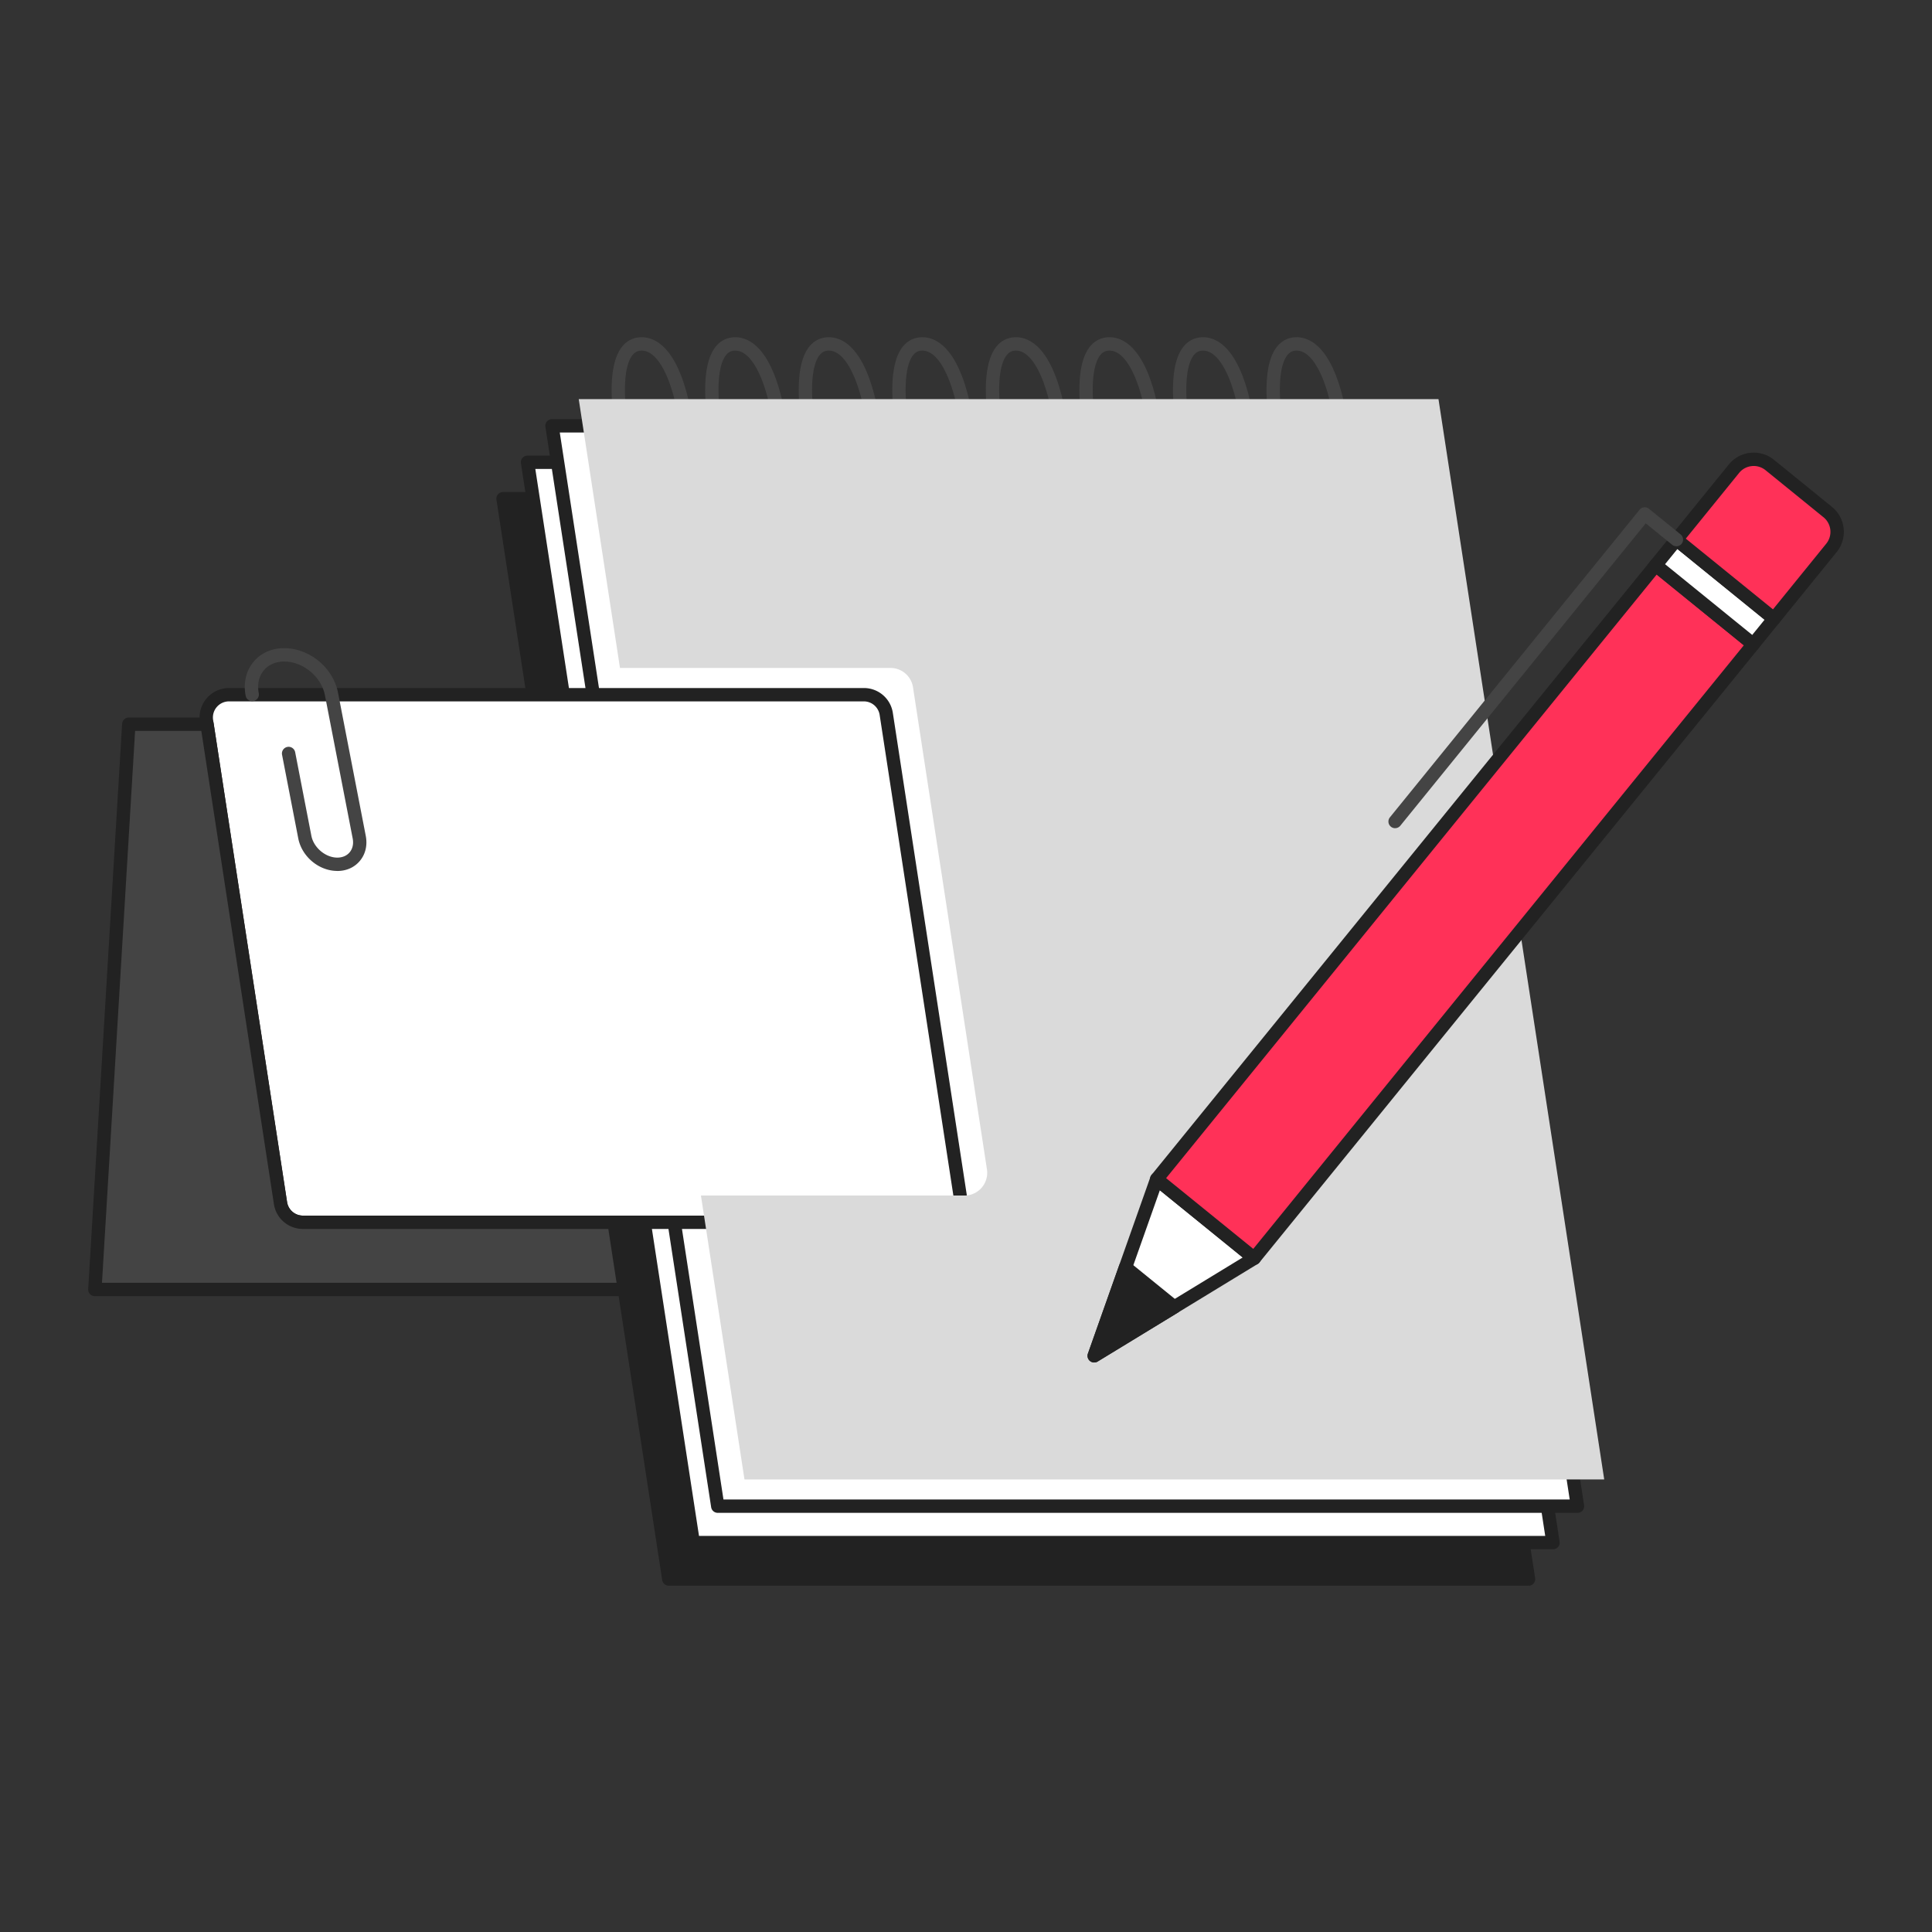
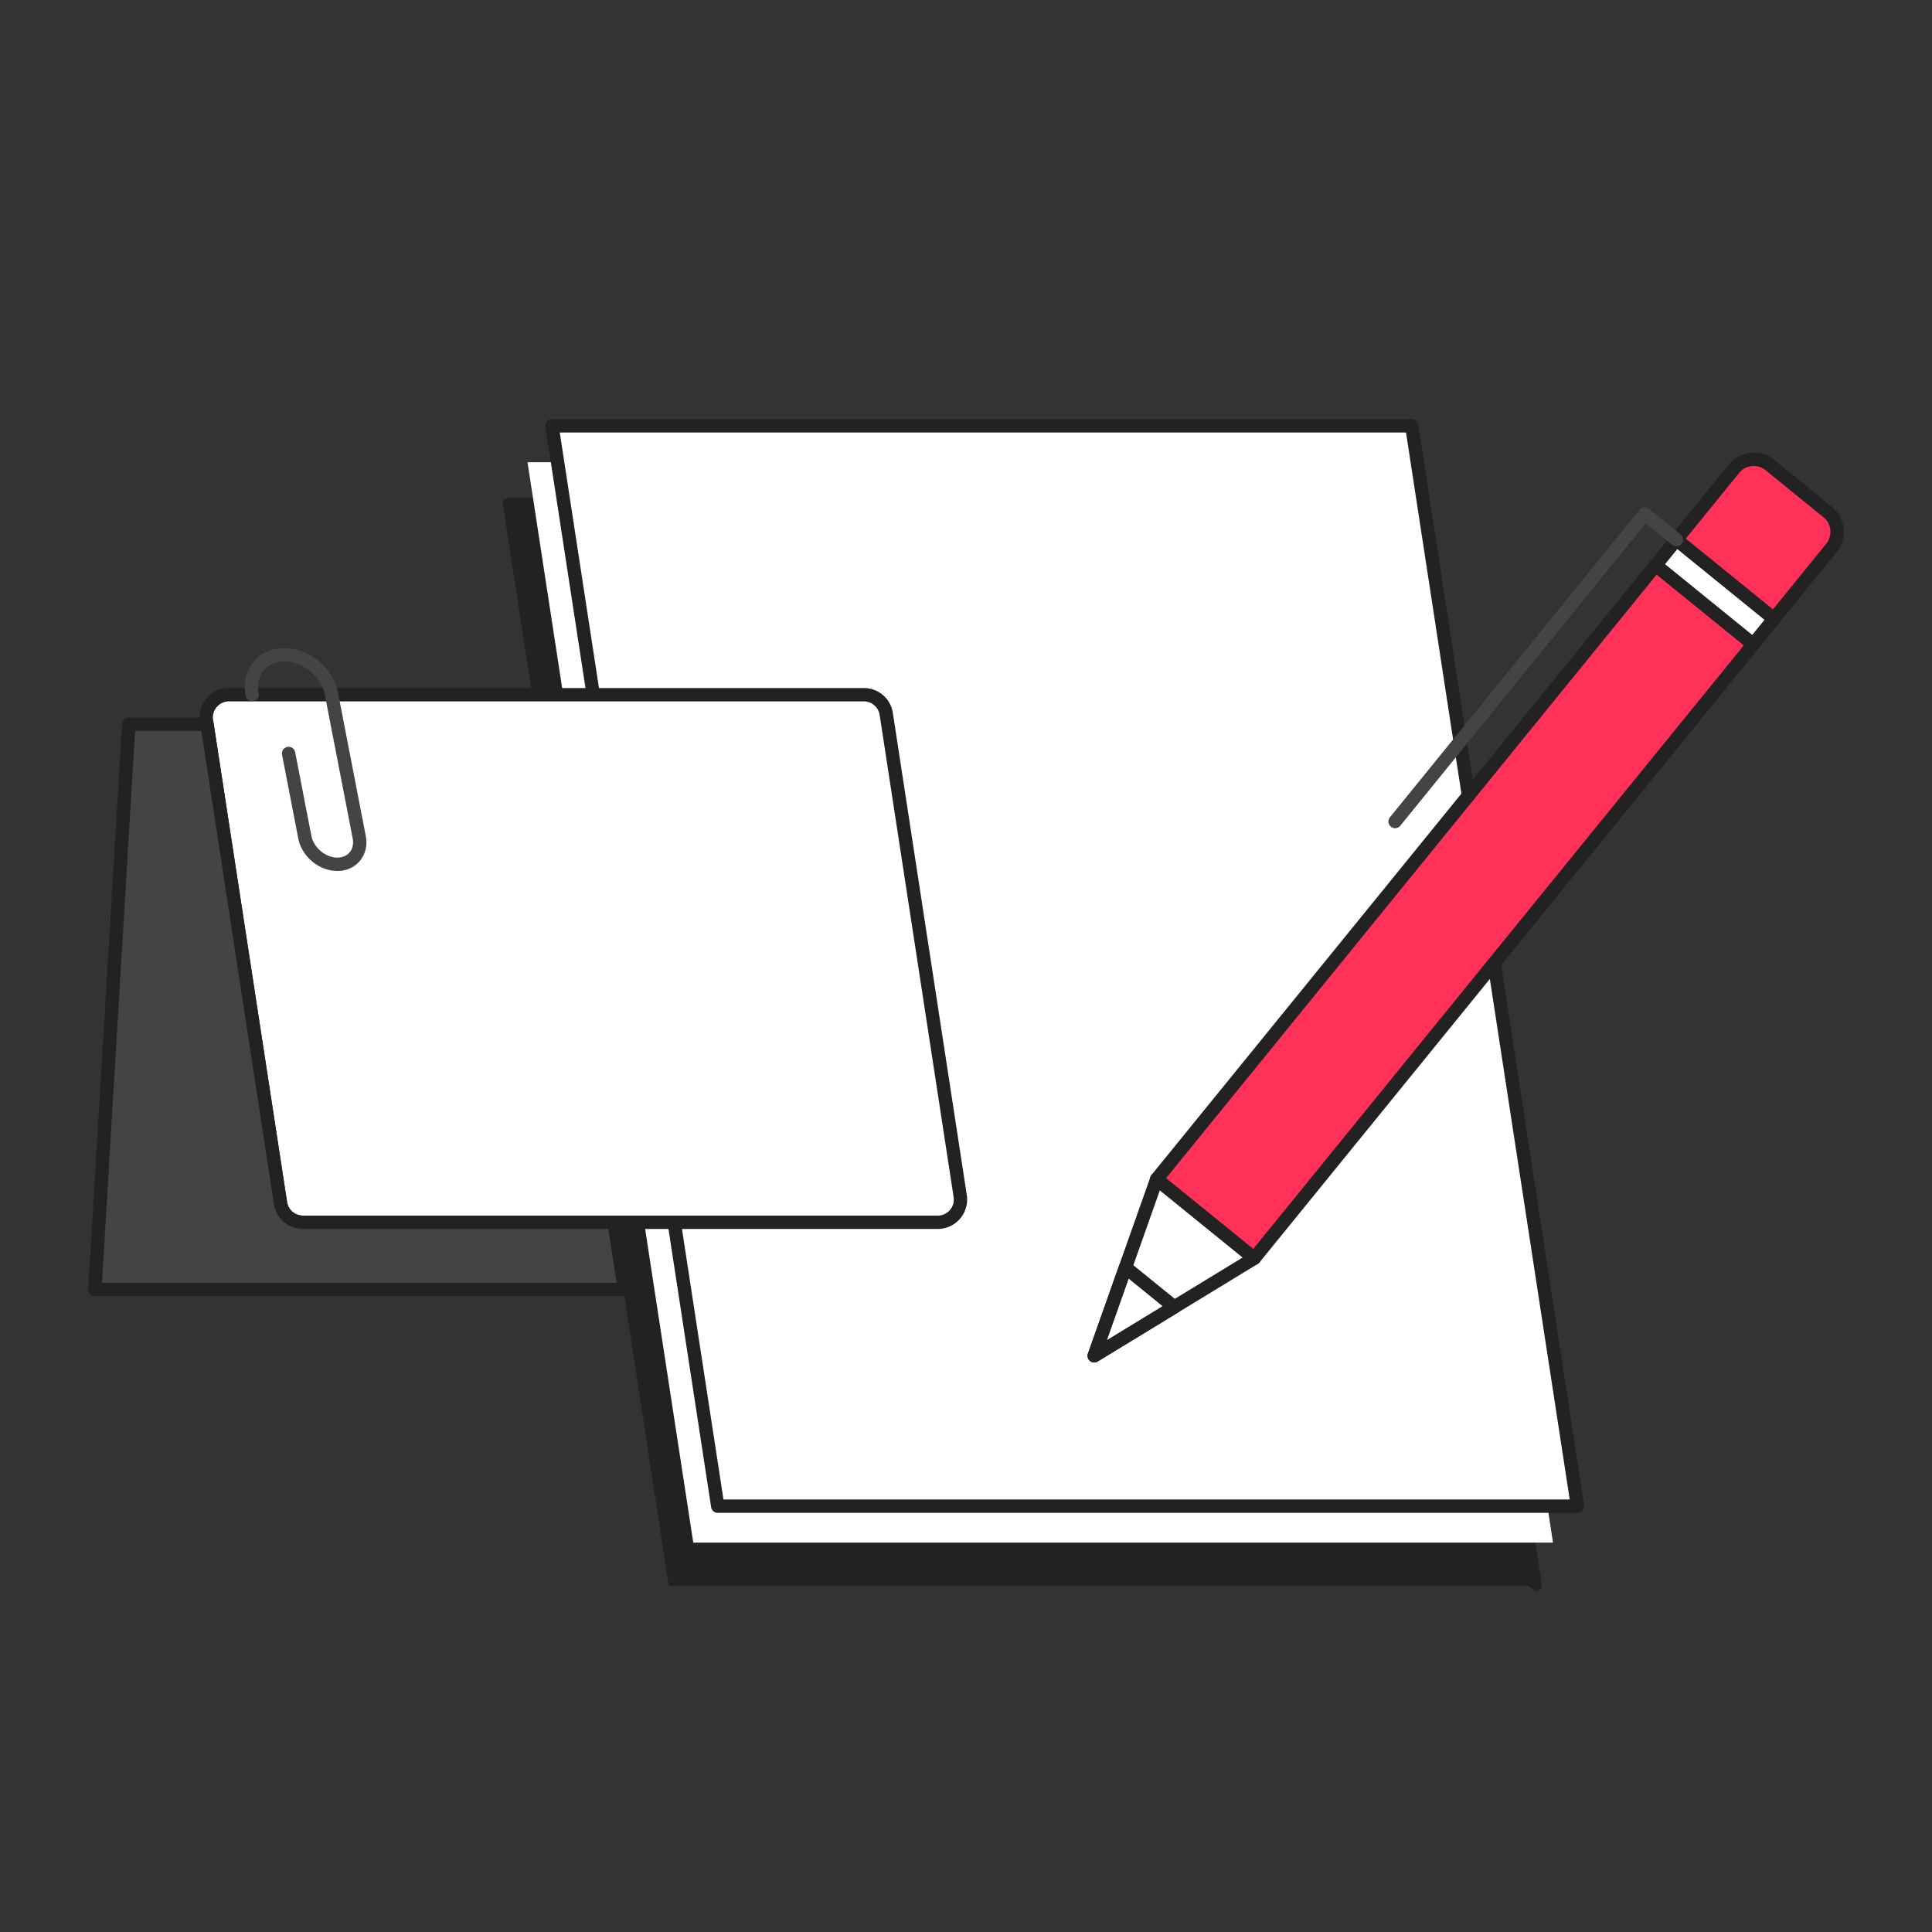
<svg xmlns="http://www.w3.org/2000/svg" width="400" height="400" fill="none" viewBox="0 0 400 400">
  <rect x="0" y="0" width="400" height="400" fill="#333333" stroke="none" />
  <path fill="#222" d="M316.465 326.919h-178l-34.315-223.67h178l34.315 223.67Z" />
-   <path fill="#222" d="M316.466 328.304h-178c-.685 0-1.265-.5-1.365-1.175l-34.315-223.67c-.06-.4.055-.805.315-1.11a1.38 1.38 0 0 1 1.05-.48h178c.685 0 1.265.5 1.365 1.175l34.315 223.675c.06.4-.055.805-.315 1.11a1.38 1.38 0 0 1-1.05.48v-.005Zm-176.815-2.765h175.205l-33.89-220.91H105.761l33.89 220.91Z" />
+   <path fill="#222" d="M316.466 328.304h-178l-34.315-223.67c-.06-.4.055-.805.315-1.11a1.38 1.38 0 0 1 1.05-.48h178c.685 0 1.265.5 1.365 1.175l34.315 223.675c.06.4-.055.805-.315 1.11a1.38 1.38 0 0 1-1.05.48v-.005Zm-176.815-2.765h175.205l-33.89-220.91H105.761l33.89 220.91Z" />
  <path fill="#fff" d="M321.532 319.379h-178L109.217 95.704h178l34.315 223.675Z" />
-   <path fill="#222" d="M321.532 320.759h-178c-.685 0-1.265-.5-1.365-1.175l-34.315-223.67c-.06-.4.055-.805.315-1.11a1.38 1.38 0 0 1 1.05-.48h178c.685 0 1.265.5 1.365 1.175l34.315 223.675c.06.4-.055.805-.315 1.11a1.38 1.38 0 0 1-1.05.48v-.005Zm-176.815-2.765h175.205l-33.89-220.905h-175.2l33.89 220.905h-.005Z" />
  <path fill="#fff" d="M326.6 311.834h-178l-34.315-223.67h178l34.315 223.67Z" />
  <path fill="#222" d="M326.601 313.219h-178c-.685 0-1.265-.5-1.365-1.175l-34.315-223.67c-.06-.4.055-.805.315-1.11a1.38 1.38 0 0 1 1.05-.48h178c.685 0 1.265.5 1.365 1.175l34.315 223.675c.06.4-.055.805-.315 1.11a1.38 1.38 0 0 1-1.05.48v-.005Zm-176.815-2.765h175.205l-33.89-220.905H115.896l33.89 220.905Z" />
-   <path fill="#444" d="M137.911 106.399a1.38 1.38 0 0 1-1.38-1.385c0-.765.62-1.385 1.38-1.385.76 0 1.325-.265 1.815-.83 1.74-2.02 2.12-7.3 1.045-14.485-1.45-9.7-4.485-15.725-7.92-15.725-.75 0-1.325.265-1.815.83-1.74 2.02-2.12 7.3-1.045 14.485a1.38 1.38 0 0 1-1.165 1.57 1.38 1.38 0 0 1-1.57-1.165c-.86-5.73-1.26-13.28 1.685-16.7 1.01-1.17 2.36-1.79 3.91-1.79 2.97 0 8.3 2.35 10.655 18.085.86 5.73 1.26 13.28-1.685 16.7-1.01 1.17-2.36 1.79-3.91 1.79v.005ZM157.281 106.399a1.38 1.38 0 0 1-1.38-1.385c0-.765.62-1.385 1.38-1.385.76 0 1.325-.265 1.815-.83 1.74-2.02 2.12-7.3 1.045-14.485-1.45-9.7-4.485-15.725-7.92-15.725-.75 0-1.325.265-1.815.83-1.74 2.02-2.12 7.3-1.045 14.485a1.38 1.38 0 0 1-1.165 1.57 1.38 1.38 0 0 1-1.57-1.165c-.86-5.73-1.26-13.28 1.685-16.7 1.01-1.17 2.36-1.79 3.91-1.79 2.97 0 8.3 2.35 10.655 18.085.86 5.73 1.26 13.28-1.685 16.7-1.01 1.17-2.36 1.79-3.91 1.79v.005ZM176.651 106.399a1.38 1.38 0 0 1-1.38-1.385c0-.765.62-1.385 1.38-1.385.76 0 1.325-.265 1.815-.83 1.74-2.02 2.12-7.3 1.045-14.485-1.45-9.7-4.485-15.725-7.92-15.725-.75 0-1.325.265-1.815.83-1.74 2.02-2.12 7.3-1.045 14.485a1.38 1.38 0 0 1-1.165 1.57 1.38 1.38 0 0 1-1.57-1.165c-.86-5.73-1.26-13.28 1.685-16.7 1.01-1.17 2.36-1.79 3.91-1.79 2.97 0 8.3 2.35 10.655 18.085.86 5.73 1.26 13.28-1.685 16.7-1.01 1.17-2.36 1.79-3.91 1.79v.005ZM196.021 106.399a1.38 1.38 0 0 1-1.38-1.385c0-.765.62-1.385 1.38-1.385.76 0 1.325-.265 1.815-.83 1.74-2.02 2.12-7.3 1.045-14.485-1.45-9.7-4.485-15.725-7.92-15.725-.75 0-1.325.265-1.815.83-1.74 2.02-2.12 7.3-1.045 14.485a1.38 1.38 0 0 1-1.165 1.57 1.38 1.38 0 0 1-1.57-1.165c-.86-5.73-1.26-13.28 1.685-16.7 1.01-1.17 2.36-1.79 3.91-1.79 2.97 0 8.3 2.35 10.655 18.085.86 5.73 1.26 13.28-1.685 16.7-1.01 1.17-2.36 1.79-3.91 1.79v.005ZM215.391 106.399a1.38 1.38 0 0 1-1.38-1.385c0-.765.62-1.385 1.38-1.385.76 0 1.325-.265 1.815-.83 1.74-2.02 2.12-7.3 1.045-14.485-1.45-9.7-4.485-15.725-7.92-15.725-.75 0-1.325.265-1.815.83-1.74 2.02-2.12 7.3-1.045 14.485a1.38 1.38 0 0 1-1.165 1.57 1.38 1.38 0 0 1-1.57-1.165c-.86-5.73-1.26-13.28 1.685-16.7 1.01-1.17 2.36-1.79 3.91-1.79 2.97 0 8.3 2.35 10.655 18.085.86 5.73 1.26 13.28-1.685 16.7-1.01 1.17-2.36 1.79-3.91 1.79v.005ZM234.761 106.399a1.38 1.38 0 0 1-1.38-1.385c0-.765.62-1.385 1.38-1.385.76 0 1.325-.265 1.815-.83 1.74-2.02 2.12-7.3 1.045-14.485-1.45-9.7-4.485-15.725-7.92-15.725-.75 0-1.325.265-1.815.83-1.74 2.02-2.12 7.3-1.045 14.485a1.38 1.38 0 0 1-1.165 1.57 1.38 1.38 0 0 1-1.57-1.165c-.86-5.73-1.26-13.28 1.685-16.7 1.01-1.17 2.36-1.79 3.91-1.79 2.97 0 8.3 2.35 10.655 18.085.86 5.73 1.26 13.28-1.685 16.7-1.01 1.17-2.36 1.79-3.91 1.79v.005ZM254.132 106.399a1.38 1.38 0 0 1-1.38-1.385c0-.765.62-1.385 1.38-1.385.76 0 1.325-.265 1.815-.83 1.74-2.02 2.12-7.3 1.045-14.485-1.45-9.7-4.485-15.725-7.92-15.725-.75 0-1.325.265-1.815.83-1.74 2.02-2.12 7.3-1.045 14.485a1.38 1.38 0 0 1-1.165 1.57 1.38 1.38 0 0 1-1.57-1.165c-.86-5.73-1.26-13.28 1.685-16.7 1.01-1.17 2.36-1.79 3.91-1.79 2.97 0 8.3 2.35 10.655 18.085.86 5.73 1.26 13.28-1.685 16.7-1.01 1.17-2.36 1.79-3.91 1.79v.005ZM273.501 106.399a1.38 1.38 0 0 1-1.38-1.385c0-.765.62-1.385 1.38-1.385.76 0 1.325-.265 1.815-.83 1.74-2.02 2.12-7.3 1.045-14.485-1.45-9.7-4.485-15.725-7.92-15.725-.75 0-1.325.265-1.815.83-1.74 2.02-2.12 7.3-1.045 14.485a1.38 1.38 0 0 1-1.165 1.57 1.38 1.38 0 0 1-1.57-1.165c-.86-5.73-1.26-13.28 1.685-16.7 1.01-1.17 2.36-1.79 3.91-1.79 2.97 0 8.3 2.35 10.655 18.085.86 5.73 1.26 13.28-1.685 16.7-1.01 1.17-2.36 1.79-3.91 1.79v.005Z" />
  <path fill="#fff" d="M178.836 143.829H47.411a4.708 4.708 0 0 0-4.655 5.425l15.315 99.81a4.71 4.71 0 0 0 4.655 3.995h131.42a4.708 4.708 0 0 0 4.655-5.425l-15.31-99.81a4.71 4.71 0 0 0-4.655-3.995Z" />
  <path fill="#222" d="M194.146 254.444H62.726a6.055 6.055 0 0 1-6.02-5.17l-15.315-99.81c-.27-1.76.24-3.54 1.4-4.89a6.091 6.091 0 0 1 4.625-2.125h131.42a6.055 6.055 0 0 1 6.02 5.17l15.31 99.81c.27 1.76-.24 3.54-1.4 4.89a6.091 6.091 0 0 1-4.625 2.125h.005ZM47.411 145.214c-.97 0-1.89.425-2.525 1.16a3.32 3.32 0 0 0-.765 2.67l15.315 99.81a3.312 3.312 0 0 0 3.29 2.825h131.42c.97 0 1.89-.425 2.525-1.16a3.32 3.32 0 0 0 .765-2.67l-15.31-99.81a3.312 3.312 0 0 0-3.29-2.825H47.411Z" />
-   <path fill="#DADADA" d="M297.821 82.63h-178l8.54 55.664h56.01a4.71 4.71 0 0 1 4.655 3.995l15.31 99.81a4.708 4.708 0 0 1-4.655 5.425h-54.56l9.015 58.775h178l-34.315-223.67Z" style="mix-blend-mode:multiply" />
  <path fill="#444" d="M69.83 180.319c-3.8 0-7.35-2.965-8.08-6.75l-3.354-17.305a1.382 1.382 0 1 1 2.715-.525l3.355 17.305c.475 2.445 2.93 4.515 5.37 4.515 1.065 0 1.975-.395 2.565-1.11.615-.745.835-1.765.615-2.875l-5.745-29.635c-.745-3.845-4.53-6.975-8.44-6.975-1.74 0-3.24.655-4.225 1.845-1.015 1.23-1.38 2.905-1.03 4.71a1.382 1.382 0 1 1-2.715.525c-.51-2.63.06-5.115 1.61-6.995 1.515-1.84 3.775-2.85 6.355-2.85 5.255 0 10.155 4.045 11.155 9.215l5.745 29.635c.375 1.935-.05 3.77-1.2 5.165-1.125 1.365-2.795 2.115-4.7 2.115l.005-.01Z" />
  <path fill="#fff" d="m239.481 244.119-12.94 36.585 33.135-20.2-20.195-16.385Z" />
  <path fill="#222" d="M226.541 282.089a1.382 1.382 0 0 1-1.3-1.845l12.945-36.585c.15-.425.495-.75.93-.87.43-.12.895-.025 1.245.255l20.19 16.385a1.385 1.385 0 0 1-.15 2.255l-33.135 20.2c-.22.135-.47.2-.72.2l-.005.005Zm13.595-35.66-10.995 31.075 28.145-17.155-17.15-13.915v-.005Z" />
-   <path fill="#222" d="m233.011 262.409-6.47 18.295 16.57-10.1-10.1-8.195Z" />
  <path fill="#222" d="M226.541 282.089a1.382 1.382 0 0 1-1.3-1.845l6.475-18.295c.15-.425.495-.75.93-.87.43-.12.895-.025 1.245.255l10.095 8.195a1.385 1.385 0 0 1-.15 2.255l-16.57 10.1c-.22.135-.47.2-.72.2l-.005.005Zm7.12-17.37-4.525 12.785 11.58-7.06-7.055-5.725Z" />
  <path fill="#FF3158" d="M342.748 116.979 239.532 244.168l20.193 16.387 103.216-127.189-20.193-16.387Z" />
  <path fill="#222" d="M259.676 261.89c-.305 0-.615-.1-.87-.31l-20.19-16.385a1.387 1.387 0 0 1-.205-1.945l103.31-127.11c.48-.59 1.35-.685 1.945-.2l20.19 16.385a1.387 1.387 0 0 1 .205 1.945l-103.31 127.11c-.275.335-.67.51-1.075.51Zm-18.245-17.97 18.045 14.645L361.041 133.6l-18.045-14.645L241.431 243.92Z" />
  <path fill="#fff" d="m347.095 111.725-4.294 5.292 20.192 16.386 4.295-5.292-20.193-16.386Z" />
  <path fill="#222" d="M362.981 134.779c-.305 0-.615-.1-.87-.31l-20.19-16.385a1.387 1.387 0 0 1-.205-1.945l4.295-5.295a1.377 1.377 0 0 1 1.945-.2l20.19 16.385a1.387 1.387 0 0 1 .205 1.945l-4.295 5.295c-.275.335-.67.51-1.075.51Zm-18.245-17.97 18.045 14.645 2.555-3.145-18.045-14.645-2.555 3.145Z" />
  <path fill="#FF3158" d="M379.181 113.435a5.274 5.274 0 0 0-.775-7.42l-12-9.74a5.268 5.268 0 0 0-7.415.775l-11.905 14.67 20.19 16.385 11.905-14.67Z" />
  <path fill="#222" d="M367.275 129.485c-.305 0-.615-.1-.87-.31l-20.19-16.385a1.377 1.377 0 0 1-.2-1.945l11.905-14.67a6.614 6.614 0 0 1 4.48-2.425c1.77-.185 3.5.33 4.885 1.45l12 9.74c2.85 2.315 3.29 6.515.975 9.365l-11.905 14.67c-.275.335-.67.51-1.075.51h-.005Zm-18.245-17.97 18.045 14.645 11.03-13.595a3.9 3.9 0 0 0-.57-5.475l-12-9.74a3.874 3.874 0 0 0-2.855-.85 3.866 3.866 0 0 0-2.62 1.42l-11.03 13.595Z" />
  <path fill="#444" d="M288.841 171.469c-.305 0-.615-.1-.87-.31a1.377 1.377 0 0 1-.2-1.945l51.68-63.675c.48-.59 1.35-.685 1.945-.205l6.555 5.31a1.382 1.382 0 1 1-1.74 2.15l-5.48-4.44-50.81 62.6c-.275.335-.67.51-1.075.51l-.005.005ZM127.136 253.059h-64.41a4.706 4.706 0 0 1-4.655-3.995l-15.205-99.12H26.66l-7.02 117.03h109.625l-2.135-13.915h.005Z" />
  <path fill="#222" d="M129.266 268.355H19.641a1.37 1.37 0 0 1-1.005-.435 1.395 1.395 0 0 1-.375-1.03l7.02-117.03c.045-.73.65-1.3 1.38-1.3h16.2c.685 0 1.265.5 1.365 1.175l15.205 99.12a3.312 3.312 0 0 0 3.29 2.825h64.415c.685 0 1.265.5 1.365 1.175l2.135 13.915c.06.4-.055.805-.315 1.11a1.38 1.38 0 0 1-1.05.48l-.005-.005Zm-108.16-2.765h106.55l-1.71-11.15h-63.22a6.055 6.055 0 0 1-6.02-5.17L41.68 151.32H27.97l-6.855 114.265-.01.005Z" />
</svg>